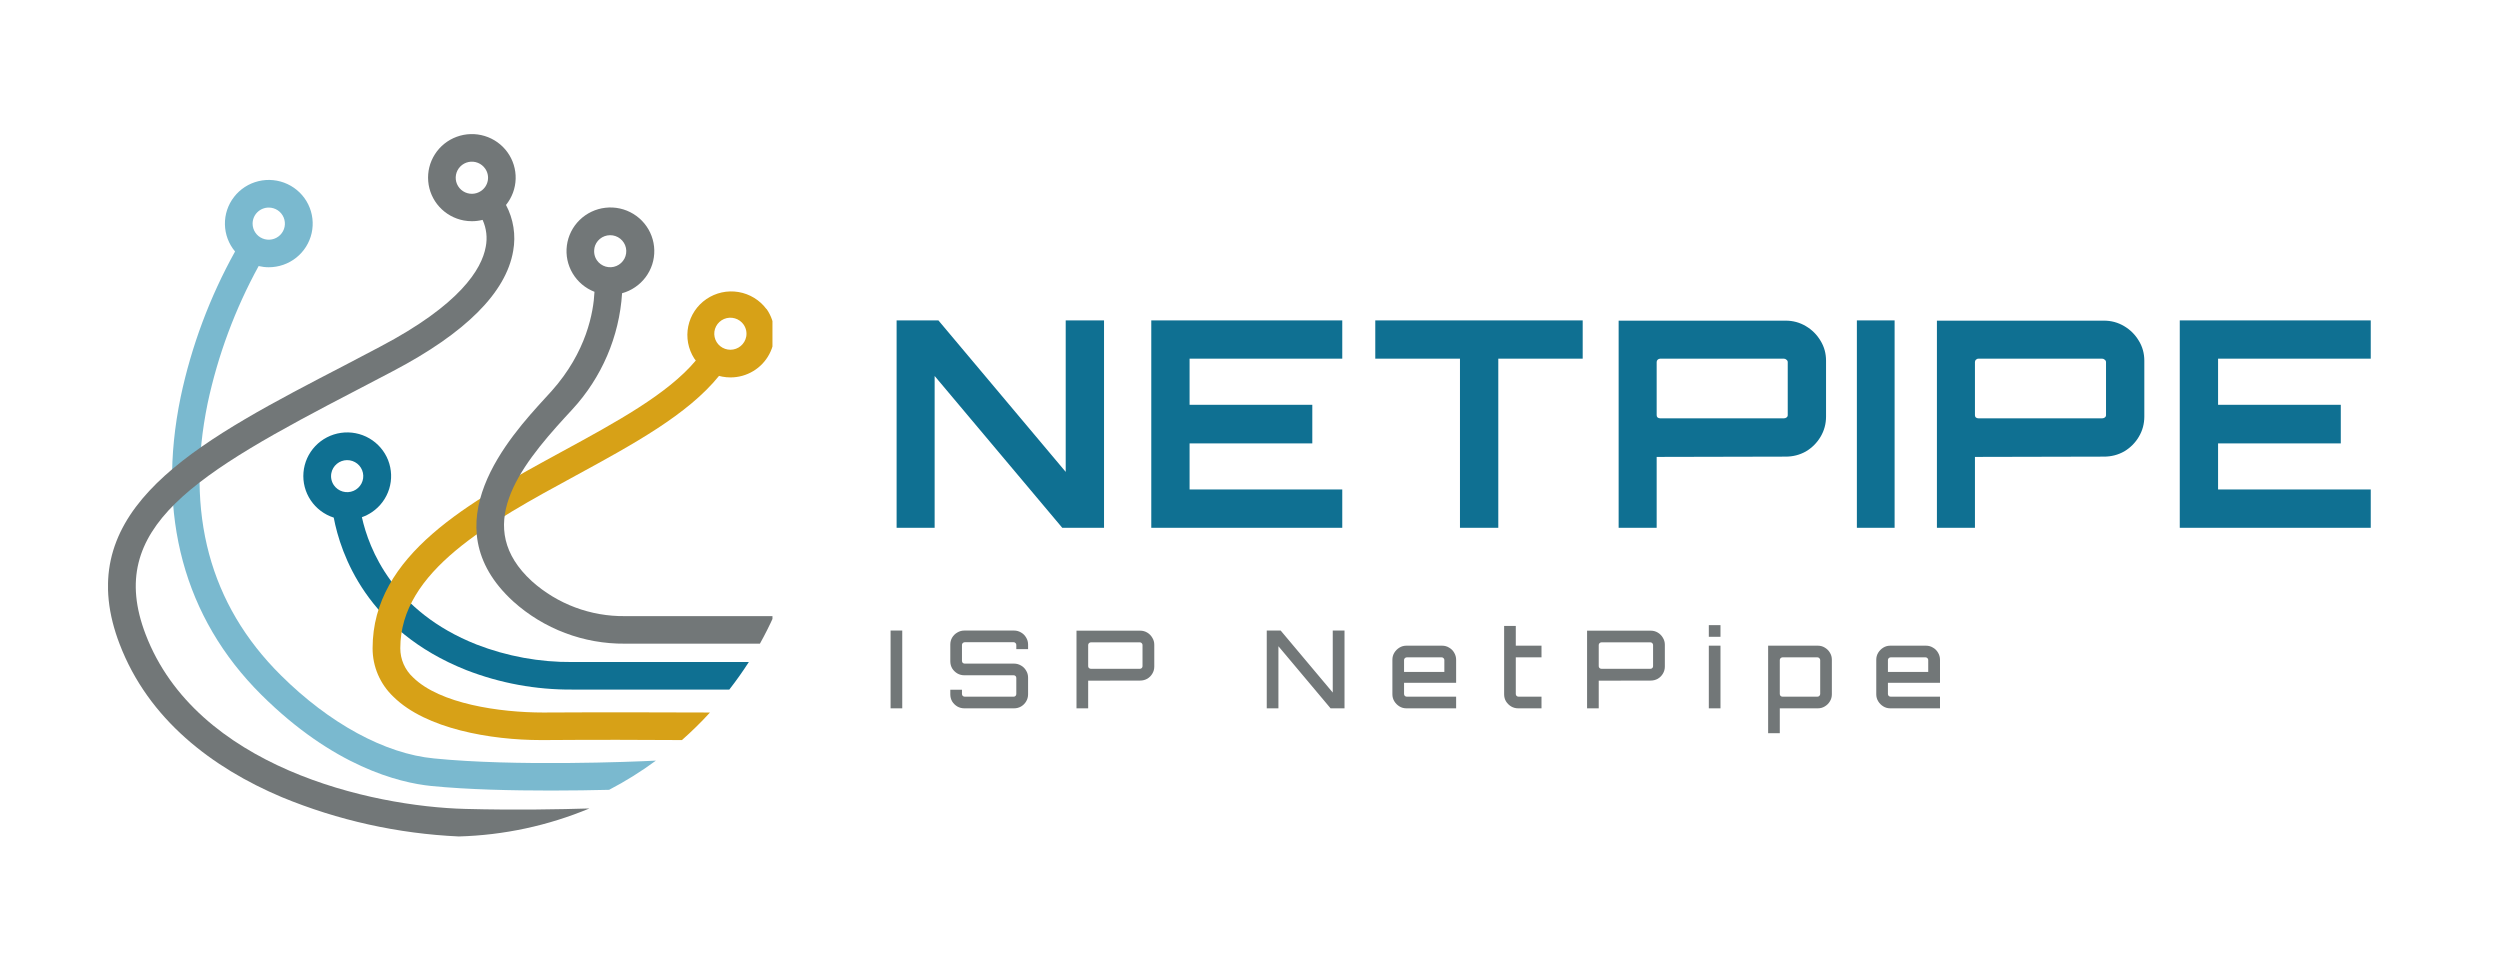
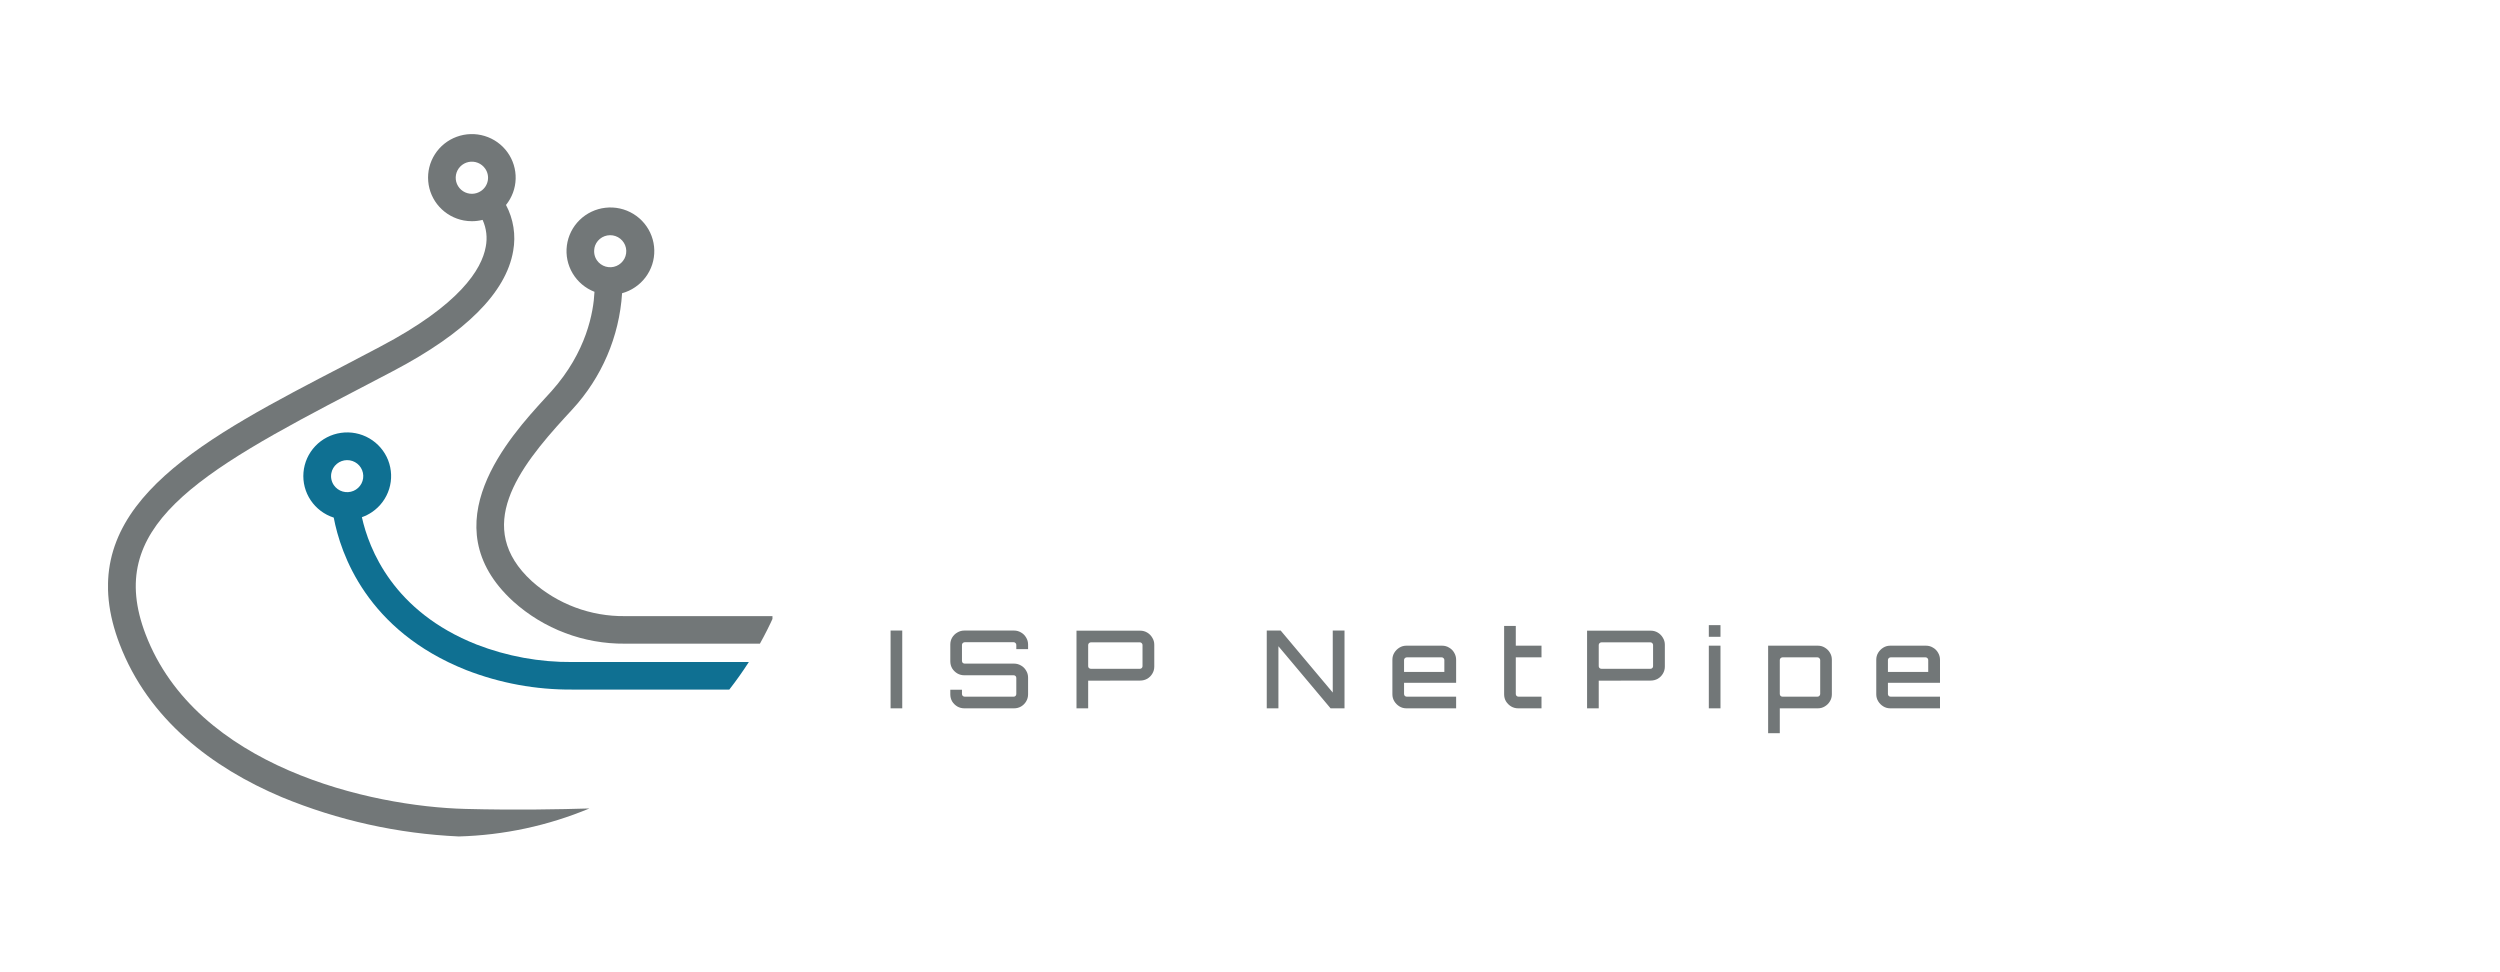
<svg xmlns="http://www.w3.org/2000/svg" width="180" height="70" viewBox="0 0 180 70" fill="none">
  <g clip-path="url(#clip0_20_45)">
    <path d="M41.221 47.666C38.857 47.686 36.511 47.258 34.308 46.403C28.313 44.03 26.565 39.532 26.056 37.238C26.314 37.147 26.558 37.024 26.784 36.871C27.374 36.47 27.809 35.883 28.02 35.204C28.231 34.526 28.204 33.797 27.945 33.135C27.685 32.473 27.208 31.919 26.591 31.561C25.974 31.203 25.254 31.064 24.547 31.166C23.841 31.268 23.189 31.604 22.7 32.121C22.21 32.638 21.911 33.304 21.851 34.012C21.791 34.72 21.973 35.427 22.369 36.018C22.764 36.609 23.35 37.05 24.029 37.268C24.521 39.859 26.399 45.395 33.567 48.244C36.002 49.192 38.596 49.669 41.211 49.649H52.51C53.009 49.01 53.477 48.349 53.916 47.666H41.221ZM23.856 34.069C23.906 33.806 24.046 33.569 24.251 33.398C24.457 33.227 24.716 33.132 24.984 33.129C25.253 33.127 25.513 33.216 25.723 33.383C25.932 33.55 26.076 33.785 26.131 34.046C26.186 34.307 26.149 34.579 26.025 34.815C25.901 35.052 25.698 35.239 25.452 35.343C25.205 35.448 24.929 35.465 24.672 35.39C24.414 35.316 24.191 35.154 24.039 34.934C23.953 34.809 23.892 34.668 23.861 34.52C23.829 34.371 23.828 34.218 23.856 34.069Z" fill="#0F7092" />
-     <path d="M31.247 54.607C27.718 54.276 23.697 52.075 20.221 48.618C15.089 43.528 13.331 36.941 14.95 29.035C15.687 25.582 16.924 22.255 18.622 19.156C18.86 19.213 19.105 19.242 19.35 19.242C20.069 19.242 20.767 19 21.328 18.553C21.889 18.107 22.281 17.483 22.438 16.785C22.595 16.087 22.508 15.357 22.192 14.715C21.876 14.073 21.349 13.558 20.698 13.254C20.047 12.95 19.312 12.875 18.613 13.043C17.914 13.21 17.294 13.61 16.854 14.176C16.414 14.741 16.181 15.439 16.194 16.154C16.207 16.869 16.464 17.558 16.924 18.108C15.104 21.386 13.785 24.915 13.009 28.579C11.251 37.08 13.255 44.496 18.811 50.019C24.009 55.188 28.715 56.352 31.041 56.59C33.7 56.854 36.854 56.92 39.682 56.92C41.204 56.92 42.637 56.897 43.856 56.867C45.032 56.254 46.159 55.551 47.226 54.765C45.541 54.851 37.073 55.192 31.247 54.607ZM19.35 14.945C19.58 14.945 19.805 15.013 19.996 15.14C20.187 15.267 20.336 15.448 20.424 15.659C20.512 15.87 20.535 16.103 20.491 16.327C20.446 16.552 20.335 16.758 20.172 16.92C20.01 17.081 19.802 17.192 19.577 17.236C19.351 17.281 19.117 17.258 18.905 17.17C18.692 17.083 18.51 16.935 18.383 16.744C18.255 16.554 18.187 16.331 18.187 16.102C18.187 15.795 18.309 15.501 18.527 15.284C18.745 15.067 19.041 14.945 19.35 14.945Z" fill="#7AB9CF" />
    <path d="M33.501 58.242C26.664 58.067 14.125 55.221 10.48 45.663C7.538 37.959 14.032 34.135 25.767 28.043C26.598 27.613 27.429 27.177 28.293 26.721C33.527 23.975 36.442 21.059 36.95 18.062C37.152 16.933 36.97 15.77 36.432 14.757C36.864 14.222 37.109 13.561 37.127 12.875C37.146 12.189 36.937 11.515 36.534 10.958C36.131 10.401 35.556 9.991 34.895 9.791C34.236 9.59 33.528 9.611 32.88 9.849C32.233 10.087 31.682 10.529 31.312 11.109C30.942 11.688 30.773 12.372 30.832 13.056C30.89 13.739 31.172 14.385 31.635 14.894C32.098 15.403 32.716 15.747 33.394 15.874C33.588 15.909 33.785 15.927 33.983 15.927C34.24 15.926 34.497 15.894 34.747 15.831C35.024 16.439 35.103 17.119 34.973 17.774C34.68 19.387 33.118 21.942 27.362 24.966L24.846 26.288C14.73 31.533 5.927 36.098 8.11 44.8C8.246 45.331 8.412 45.853 8.609 46.364C10.689 51.817 15.302 55.288 20.284 57.393C24.336 59.068 28.651 60.026 33.035 60.225C36.267 60.136 39.455 59.452 42.437 58.209C40.347 58.272 37.156 58.338 33.501 58.242ZM34.631 13.752C34.441 13.881 34.217 13.951 33.987 13.954C33.757 13.956 33.531 13.891 33.339 13.766C33.146 13.641 32.995 13.462 32.904 13.252C32.814 13.041 32.788 12.809 32.831 12.584C32.873 12.36 32.981 12.152 33.142 11.989C33.303 11.825 33.508 11.712 33.733 11.665C33.958 11.618 34.192 11.638 34.406 11.723C34.619 11.808 34.803 11.954 34.933 12.142C35.02 12.267 35.082 12.408 35.114 12.557C35.146 12.706 35.148 12.86 35.12 13.01C35.092 13.16 35.034 13.302 34.95 13.43C34.866 13.557 34.758 13.666 34.631 13.752Z" fill="#727778" />
-     <path d="M55.189 22.259C54.703 21.604 53.98 21.162 53.173 21.026C52.366 20.89 51.537 21.072 50.862 21.533C50.186 21.993 49.718 22.697 49.554 23.494C49.39 24.292 49.545 25.122 49.984 25.809C50.021 25.858 50.054 25.908 50.097 25.958C48.077 28.37 44.381 30.383 40.486 32.502C33.766 36.161 26.827 39.938 26.827 46.674C26.825 47.33 26.958 47.979 27.218 48.582C27.479 49.184 27.86 49.727 28.339 50.178C30.666 52.471 35.318 53.285 38.951 53.285H39.13C42.617 53.258 46.568 53.265 49.1 53.285C49.808 52.66 50.481 51.998 51.118 51.301C49.277 51.301 43.773 51.269 39.11 51.301C35.983 51.301 31.669 50.677 29.738 48.77C29.448 48.502 29.217 48.178 29.059 47.818C28.901 47.457 28.82 47.068 28.821 46.674C28.821 41.115 35.235 37.621 41.45 34.244C45.594 31.986 49.523 29.845 51.769 27.065L52.015 27.121C52.209 27.157 52.406 27.174 52.603 27.174C53.178 27.173 53.741 27.016 54.232 26.72C54.724 26.425 55.125 26.001 55.392 25.495C55.66 24.99 55.783 24.421 55.75 23.851C55.716 23.281 55.527 22.73 55.202 22.259H55.189ZM53.727 24.242C53.677 24.504 53.537 24.741 53.331 24.913C53.126 25.084 52.867 25.179 52.599 25.182C52.33 25.184 52.069 25.094 51.86 24.927C51.651 24.76 51.507 24.526 51.452 24.265C51.397 24.004 51.434 23.732 51.558 23.495C51.682 23.259 51.885 23.072 52.131 22.967C52.378 22.863 52.654 22.846 52.911 22.921C53.169 22.995 53.392 23.156 53.544 23.376C53.63 23.502 53.691 23.644 53.723 23.793C53.754 23.942 53.755 24.096 53.727 24.246V24.242Z" fill="#D7A117" />
    <path d="M45 44.361C42.527 44.391 40.134 43.494 38.296 41.849C34.072 37.982 37.316 33.725 40.689 30.04L41.198 29.488C43.324 27.187 44.592 24.231 44.79 21.112C45.125 21.021 45.441 20.874 45.727 20.679C46.311 20.284 46.745 19.706 46.96 19.037C47.175 18.367 47.158 17.646 46.912 16.987C46.667 16.329 46.206 15.771 45.604 15.403C45.003 15.035 44.294 14.878 43.593 14.958C42.891 15.037 42.236 15.348 41.732 15.841C41.229 16.333 40.906 16.98 40.815 17.676C40.724 18.373 40.871 19.08 41.231 19.684C41.591 20.288 42.145 20.755 42.803 21.01C42.733 22.474 42.235 25.336 39.709 28.162L39.22 28.698C36.738 31.414 30.912 37.777 36.95 43.3C39.153 45.285 42.027 46.371 45 46.344H54.714C55.075 45.698 55.407 45.037 55.711 44.361H45ZM42.793 17.873C42.843 17.611 42.982 17.374 43.188 17.203C43.394 17.032 43.653 16.937 43.921 16.934C44.189 16.931 44.45 17.021 44.659 17.188C44.868 17.355 45.013 17.589 45.068 17.85C45.123 18.111 45.085 18.384 44.961 18.62C44.837 18.857 44.635 19.043 44.388 19.148C44.142 19.253 43.866 19.27 43.608 19.195C43.351 19.12 43.127 18.959 42.976 18.739C42.891 18.613 42.831 18.472 42.801 18.324C42.771 18.175 42.77 18.022 42.8 17.873H42.793Z" fill="#727778" />
  </g>
-   <path d="M64.556 38V23.067H67.564L76.731 33.976V23.067H79.49V38H76.482L67.294 27.07V38H64.556ZM82.892 38V23.067H96.643V25.825H85.65V29.144H94.486V31.923H85.65V35.242H96.643V38H82.892ZM105.118 38V25.825H99.02V23.067H113.954V25.825H107.877V38H105.118ZM116.542 38V23.087H128.571C129.097 23.087 129.581 23.219 130.023 23.482C130.466 23.744 130.818 24.097 131.081 24.539C131.344 24.968 131.475 25.445 131.475 25.97V29.994C131.475 30.52 131.344 31.003 131.081 31.446C130.818 31.888 130.466 32.241 130.023 32.504C129.581 32.753 129.097 32.877 128.571 32.877L119.28 32.898V38H116.542ZM119.528 30.119H128.447C128.516 30.119 128.578 30.098 128.634 30.056C128.689 30.015 128.717 29.959 128.717 29.89V26.074C128.717 26.005 128.689 25.95 128.634 25.908C128.578 25.853 128.516 25.825 128.447 25.825H119.528C119.459 25.825 119.397 25.853 119.342 25.908C119.3 25.95 119.28 26.005 119.28 26.074V29.89C119.28 29.959 119.3 30.015 119.342 30.056C119.397 30.098 119.459 30.119 119.528 30.119ZM133.695 38V23.067H136.412V38H133.695ZM139.458 38V23.087H151.488C152.013 23.087 152.497 23.219 152.939 23.482C153.382 23.744 153.734 24.097 153.997 24.539C154.26 24.968 154.391 25.445 154.391 25.97V29.994C154.391 30.52 154.26 31.003 153.997 31.446C153.734 31.888 153.382 32.241 152.939 32.504C152.497 32.753 152.013 32.877 151.488 32.877L142.196 32.898V38H139.458ZM142.445 30.119H151.363C151.432 30.119 151.494 30.098 151.55 30.056C151.605 30.015 151.633 29.959 151.633 29.89V26.074C151.633 26.005 151.605 25.95 151.55 25.908C151.494 25.853 151.432 25.825 151.363 25.825H142.445C142.375 25.825 142.313 25.853 142.258 25.908C142.216 25.95 142.196 26.005 142.196 26.074V29.89C142.196 29.959 142.216 30.015 142.258 30.056C142.313 30.098 142.375 30.119 142.445 30.119ZM156.943 38V23.067H170.694V25.825H159.701V29.144H168.537V31.923H159.701V35.242H170.694V38H156.943Z" fill="#0F7092" />
  <path d="M64.122 51V45.4H64.962V51H64.122ZM69.433 51C69.252 51 69.083 50.956 68.928 50.868C68.772 50.774 68.648 50.653 68.555 50.502C68.466 50.347 68.422 50.176 68.422 49.989V49.662H69.262V49.966C69.262 50.017 69.28 50.064 69.317 50.106C69.358 50.142 69.405 50.16 69.457 50.16H72.988C73.04 50.16 73.084 50.142 73.12 50.106C73.156 50.064 73.174 50.017 73.174 49.966V48.814C73.174 48.757 73.156 48.711 73.12 48.674C73.084 48.638 73.04 48.62 72.988 48.62H69.433C69.252 48.62 69.083 48.576 68.928 48.488C68.772 48.394 68.648 48.273 68.555 48.122C68.466 47.967 68.422 47.796 68.422 47.609V46.411C68.422 46.224 68.466 46.056 68.555 45.906C68.648 45.75 68.772 45.628 68.928 45.54C69.083 45.447 69.252 45.4 69.433 45.4H73.011C73.193 45.4 73.361 45.447 73.517 45.54C73.672 45.628 73.794 45.75 73.882 45.906C73.976 46.056 74.022 46.224 74.022 46.411V46.738H73.174V46.434C73.174 46.383 73.156 46.339 73.12 46.302C73.084 46.261 73.04 46.24 72.988 46.24H69.457C69.405 46.24 69.358 46.261 69.317 46.302C69.28 46.339 69.262 46.383 69.262 46.434V47.586C69.262 47.643 69.28 47.689 69.317 47.726C69.358 47.762 69.405 47.78 69.457 47.78H73.011C73.193 47.78 73.361 47.827 73.517 47.92C73.672 48.008 73.794 48.13 73.882 48.286C73.976 48.436 74.022 48.604 74.022 48.791V49.989C74.022 50.176 73.976 50.347 73.882 50.502C73.794 50.653 73.672 50.774 73.517 50.868C73.361 50.956 73.193 51 73.011 51H69.433ZM77.508 51V45.408H82.09C82.276 45.408 82.447 45.454 82.603 45.548C82.758 45.641 82.88 45.766 82.968 45.921C83.062 46.072 83.108 46.237 83.108 46.419V47.99C83.108 48.177 83.062 48.348 82.968 48.503C82.88 48.654 82.758 48.776 82.603 48.869C82.447 48.957 82.276 49.001 82.09 49.001L78.348 49.009V51H77.508ZM78.543 48.153H82.074C82.126 48.153 82.17 48.135 82.206 48.099C82.243 48.063 82.261 48.019 82.261 47.967V46.442C82.261 46.39 82.243 46.346 82.206 46.31C82.17 46.269 82.126 46.248 82.074 46.248H78.543C78.491 46.248 78.444 46.269 78.403 46.31C78.367 46.346 78.348 46.39 78.348 46.442V47.967C78.348 48.019 78.367 48.063 78.403 48.099C78.444 48.135 78.491 48.153 78.543 48.153ZM91.206 51V45.4H92.209L95.958 49.864V45.4H96.805V51H95.802L92.046 46.528V51H91.206ZM101.263 51C101.076 51 100.908 50.953 100.758 50.86C100.607 50.767 100.485 50.645 100.392 50.494C100.299 50.344 100.252 50.176 100.252 49.989V47.5C100.252 47.313 100.299 47.145 100.392 46.994C100.485 46.844 100.607 46.722 100.758 46.629C100.908 46.536 101.076 46.489 101.263 46.489H103.83C104.016 46.489 104.185 46.536 104.335 46.629C104.491 46.717 104.613 46.839 104.701 46.994C104.794 47.15 104.841 47.319 104.841 47.5V49.164H101.092V49.966C101.092 50.017 101.11 50.064 101.146 50.106C101.188 50.142 101.235 50.16 101.286 50.16H104.841V51H101.263ZM101.092 48.379H103.993V47.523C103.993 47.471 103.975 47.427 103.939 47.391C103.902 47.35 103.858 47.329 103.806 47.329H101.286C101.235 47.329 101.188 47.35 101.146 47.391C101.11 47.427 101.092 47.471 101.092 47.523V48.379ZM109.308 51C109.122 51 108.951 50.953 108.795 50.86C108.645 50.767 108.523 50.645 108.429 50.494C108.341 50.344 108.297 50.176 108.297 49.989V45.066H109.137V46.489H110.988V47.329H109.137V49.966C109.137 50.017 109.155 50.064 109.192 50.106C109.233 50.142 109.28 50.16 109.332 50.16H110.988V51H109.308ZM114.269 51V45.408H118.85C119.037 45.408 119.208 45.454 119.364 45.548C119.519 45.641 119.641 45.766 119.729 45.921C119.822 46.072 119.869 46.237 119.869 46.419V47.99C119.869 48.177 119.822 48.348 119.729 48.503C119.641 48.654 119.519 48.776 119.364 48.869C119.208 48.957 119.037 49.001 118.85 49.001L115.109 49.009V51H114.269ZM115.304 48.153H118.835C118.886 48.153 118.931 48.135 118.967 48.099C119.003 48.063 119.021 48.019 119.021 47.967V46.442C119.021 46.39 119.003 46.346 118.967 46.31C118.931 46.269 118.886 46.248 118.835 46.248H115.304C115.252 46.248 115.205 46.269 115.164 46.31C115.127 46.346 115.109 46.39 115.109 46.442V47.967C115.109 48.019 115.127 48.063 115.164 48.099C115.205 48.135 115.252 48.153 115.304 48.153ZM123.035 51V46.489H123.875V51H123.035ZM123.035 45.851V45.011H123.875V45.851H123.035ZM127.305 52.789V46.489H130.883C131.069 46.489 131.238 46.536 131.388 46.629C131.544 46.722 131.666 46.844 131.754 46.994C131.847 47.145 131.894 47.313 131.894 47.5V49.989C131.894 50.176 131.847 50.344 131.754 50.494C131.666 50.645 131.544 50.767 131.388 50.86C131.238 50.953 131.069 51 130.883 51H128.145V52.789H127.305ZM128.339 50.16H130.859C130.911 50.16 130.955 50.142 130.992 50.106C131.033 50.064 131.054 50.017 131.054 49.966V47.523C131.054 47.471 131.033 47.427 130.992 47.391C130.955 47.35 130.911 47.329 130.859 47.329H128.339C128.288 47.329 128.241 47.35 128.199 47.391C128.163 47.427 128.145 47.471 128.145 47.523V49.966C128.145 50.017 128.163 50.064 128.199 50.106C128.241 50.142 128.288 50.16 128.339 50.16ZM136.102 51C135.915 51 135.747 50.953 135.597 50.86C135.446 50.767 135.324 50.645 135.231 50.494C135.138 50.344 135.091 50.176 135.091 49.989V47.5C135.091 47.313 135.138 47.145 135.231 46.994C135.324 46.844 135.446 46.722 135.597 46.629C135.747 46.536 135.915 46.489 136.102 46.489H138.669C138.855 46.489 139.024 46.536 139.174 46.629C139.33 46.717 139.452 46.839 139.54 46.994C139.633 47.15 139.68 47.319 139.68 47.5V49.164H135.931V49.966C135.931 50.017 135.949 50.064 135.985 50.106C136.027 50.142 136.074 50.16 136.125 50.16H139.68V51H136.102ZM135.931 48.379H138.832V47.523C138.832 47.471 138.814 47.427 138.778 47.391C138.741 47.35 138.697 47.329 138.645 47.329H136.125C136.074 47.329 136.027 47.35 135.985 47.391C135.949 47.427 135.931 47.471 135.931 47.523V48.379Z" fill="#727778" />
  <defs>
    <clipPath id="clip0_20_45">
      <rect width="47.839" height="50.687" fill="white" transform="translate(7.778 9.657)" />
    </clipPath>
  </defs>
</svg>